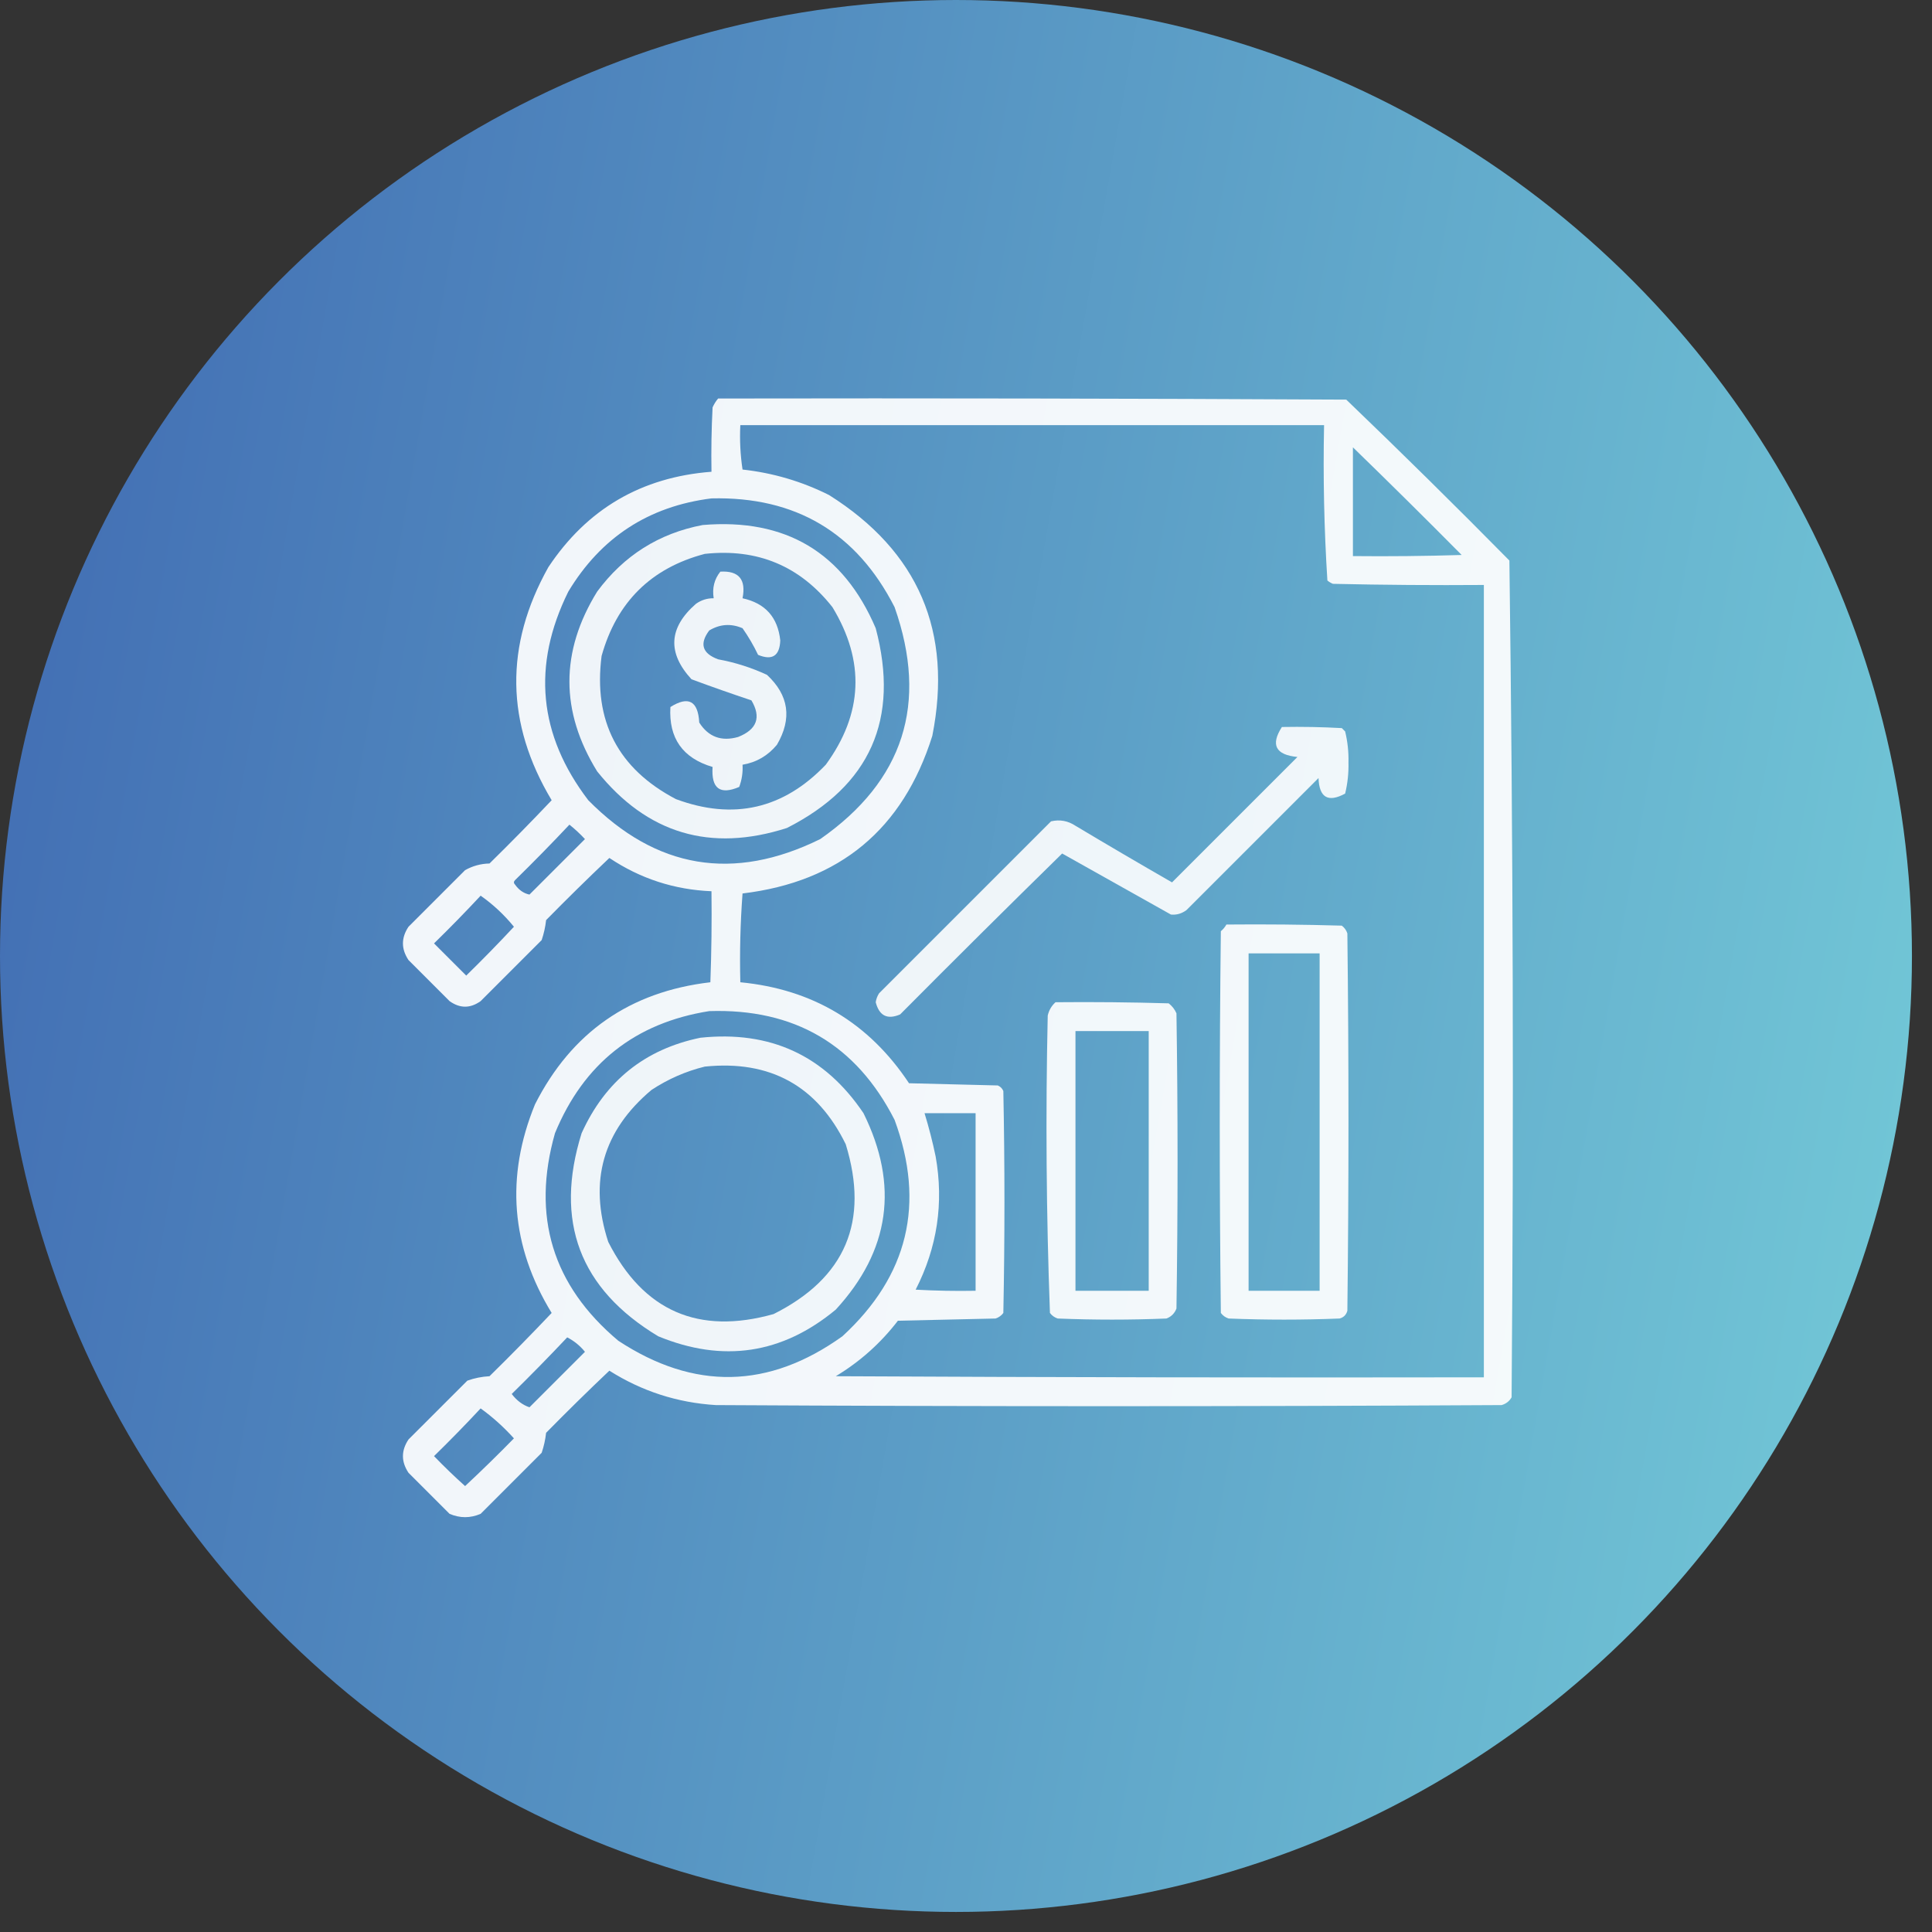
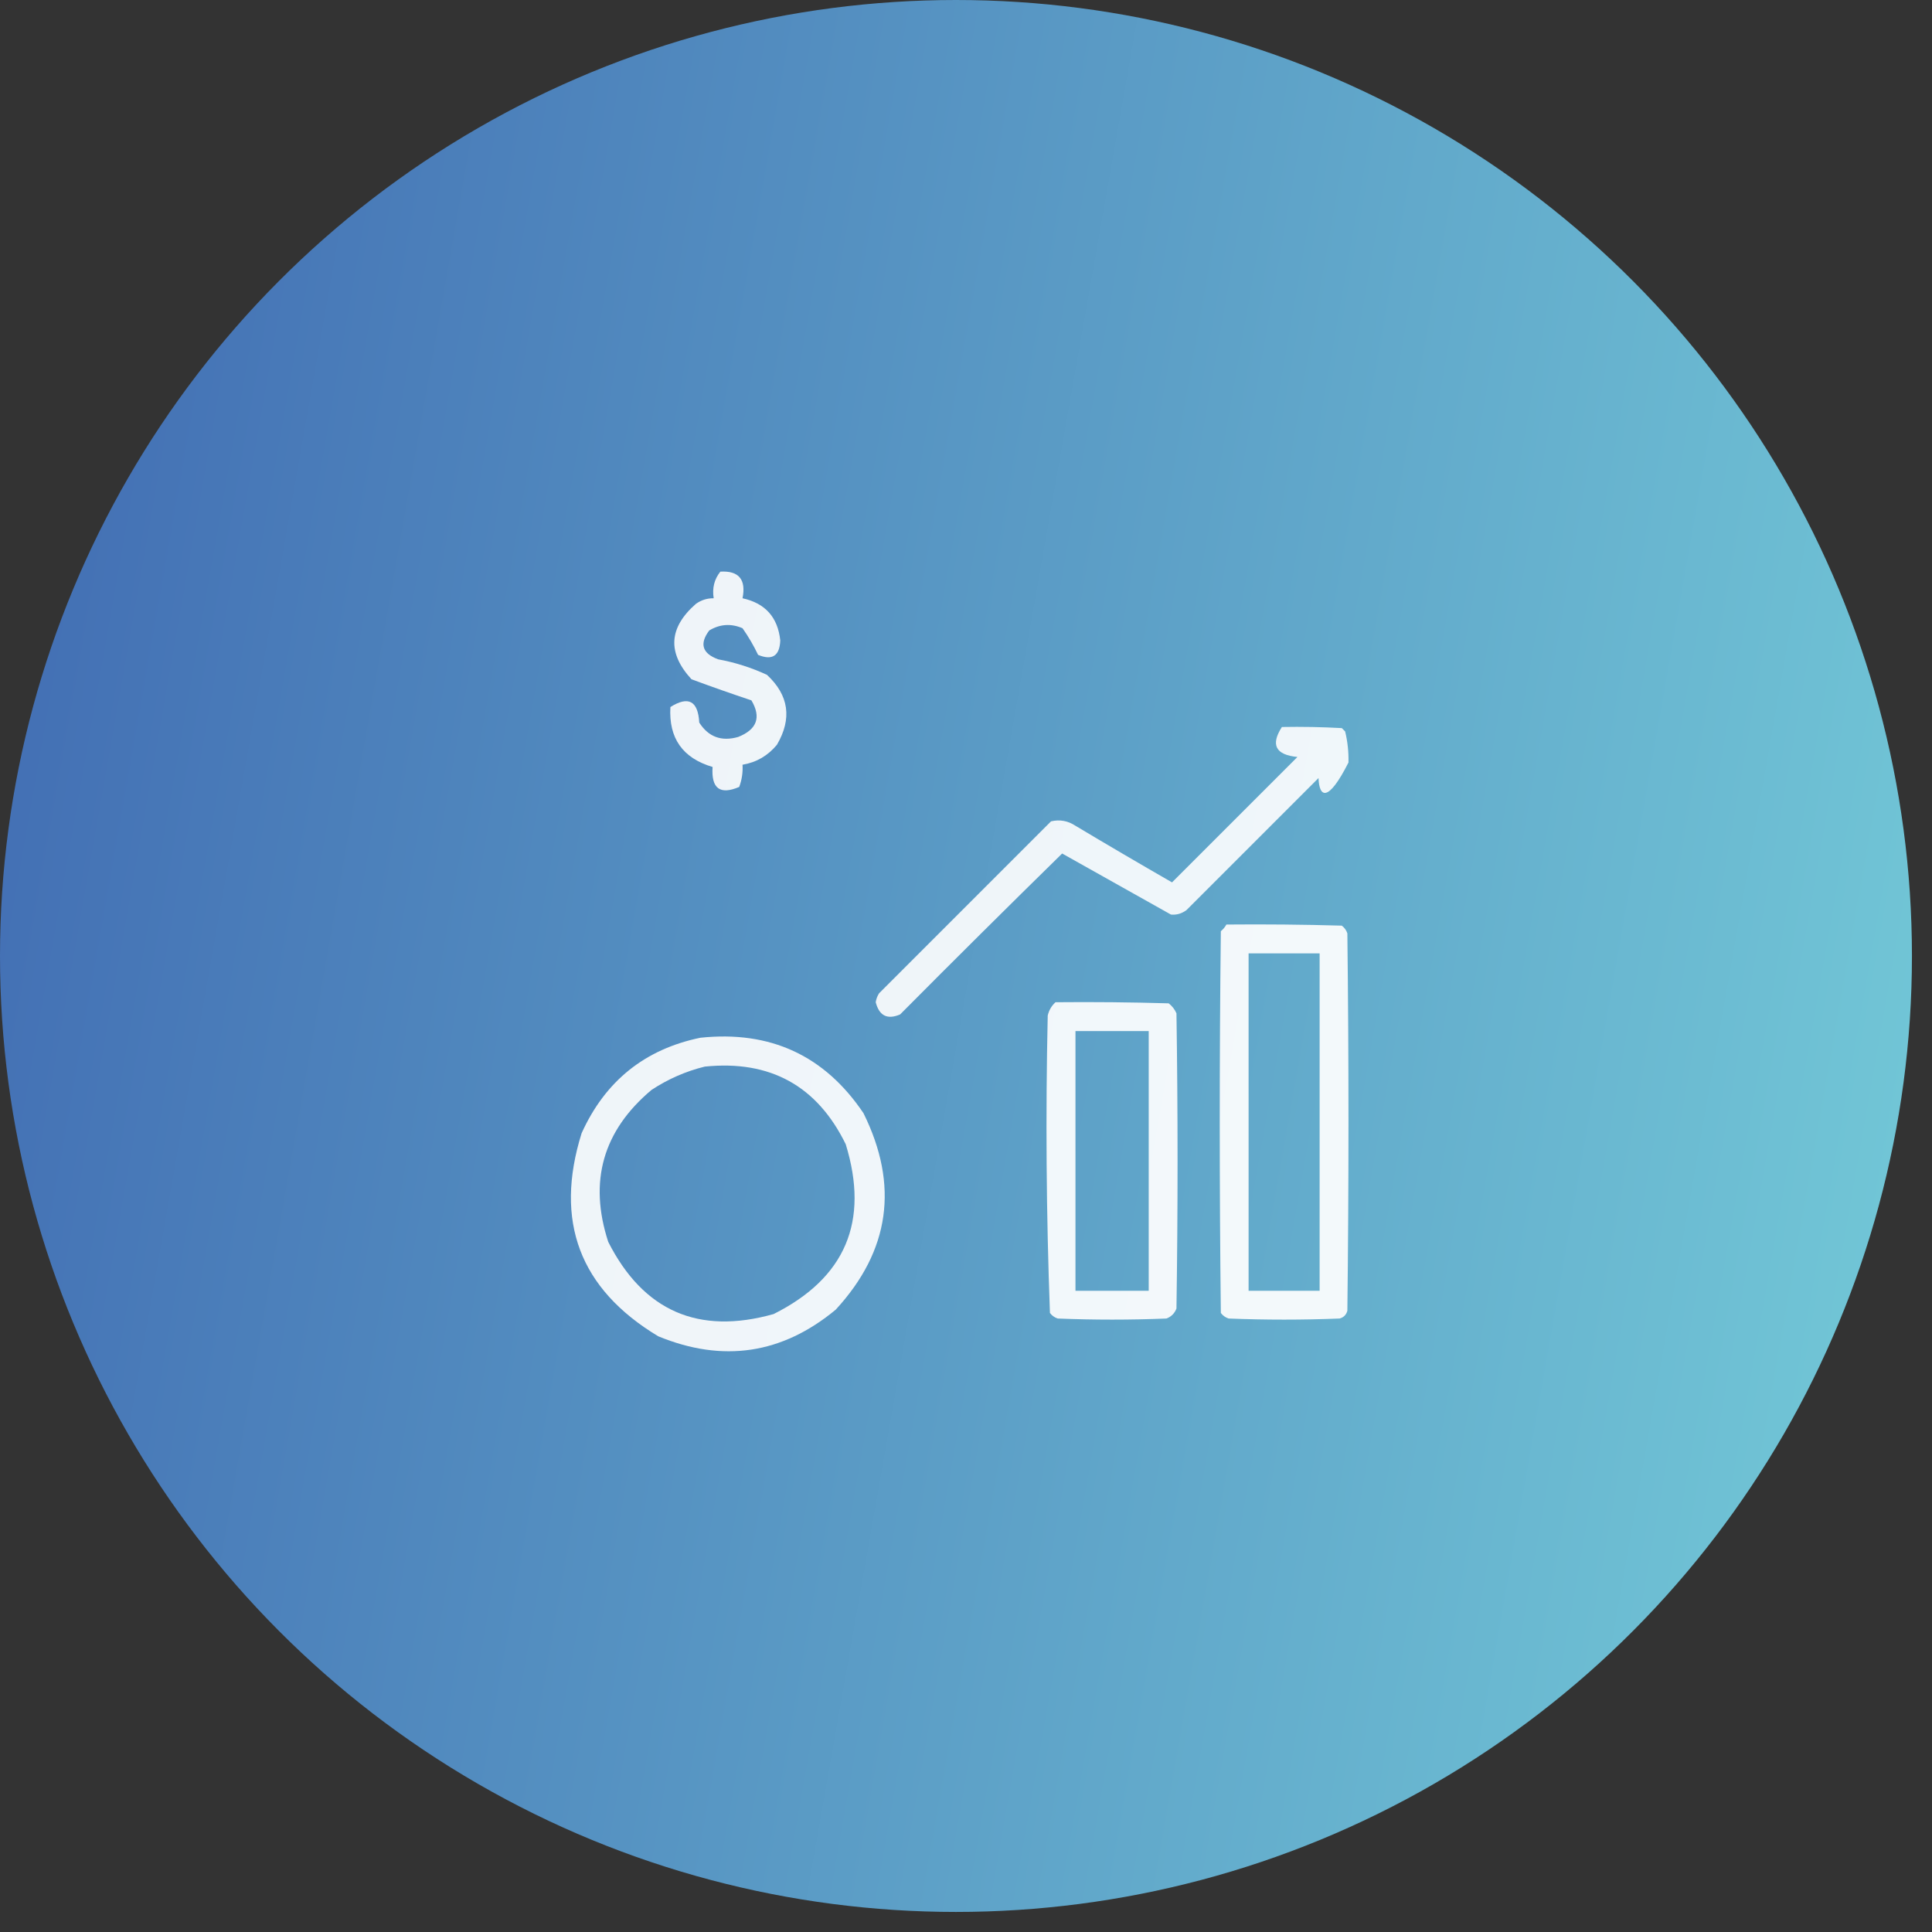
<svg xmlns="http://www.w3.org/2000/svg" width="89" height="89" viewBox="0 0 89 89" fill="none">
  <rect x="0" y="0" width="89" height="89" fill="#333333" stroke="none" />
  <circle cx="44.038" cy="44.038" r="44.038" fill="url(#paint0_linear_2286_1369)" />
-   <path opacity="0.924" fill-rule="evenodd" clip-rule="evenodd" d="M33.081 18.358C42.727 18.341 52.372 18.358 62.017 18.409C64.553 20.843 67.058 23.314 69.532 25.822C69.702 38.663 69.736 51.511 69.634 64.369C69.531 64.549 69.378 64.668 69.174 64.727C57.109 64.795 45.044 64.795 32.979 64.727C31.205 64.618 29.569 64.09 28.071 63.142C27.084 64.077 26.113 65.032 25.157 66.004C25.122 66.319 25.054 66.626 24.953 66.925C24.016 67.862 23.078 68.799 22.141 69.737C21.664 69.941 21.187 69.941 20.71 69.737C20.079 69.106 19.449 68.475 18.818 67.845C18.477 67.334 18.477 66.823 18.818 66.311C19.721 65.408 20.625 64.505 21.528 63.602C21.856 63.484 22.197 63.416 22.55 63.397C23.523 62.442 24.477 61.47 25.413 60.483C23.537 57.412 23.281 54.209 24.646 50.872C26.328 47.556 29.02 45.682 32.724 45.249C32.775 43.852 32.792 42.454 32.775 41.056C31.063 40.986 29.495 40.475 28.071 39.523C27.084 40.459 26.113 41.413 25.157 42.386C25.122 42.7 25.054 43.007 24.953 43.306C24.016 44.243 23.078 45.18 22.141 46.118C21.664 46.459 21.187 46.459 20.71 46.118C20.079 45.487 19.449 44.857 18.818 44.226C18.477 43.715 18.477 43.204 18.818 42.692C19.687 41.823 20.556 40.954 21.425 40.085C21.773 39.889 22.148 39.787 22.55 39.778C23.523 38.823 24.477 37.851 25.413 36.864C23.291 33.319 23.24 29.74 25.26 26.129C27.042 23.446 29.547 21.98 32.775 21.732C32.758 20.743 32.775 19.755 32.826 18.767C32.894 18.615 32.979 18.479 33.081 18.358ZM34.104 19.585C43.068 19.585 52.031 19.585 60.995 19.585C60.946 21.98 60.997 24.366 61.148 26.742C61.225 26.806 61.31 26.857 61.404 26.895C63.721 26.947 66.038 26.964 68.356 26.947C68.356 39.114 68.356 51.281 68.356 63.448C58.404 63.465 48.452 63.448 38.501 63.397C39.612 62.729 40.567 61.877 41.363 60.841C42.863 60.807 44.363 60.773 45.862 60.739C46.008 60.691 46.128 60.606 46.22 60.483C46.288 57.075 46.288 53.667 46.22 50.259C46.169 50.139 46.084 50.054 45.965 50.003C44.601 49.969 43.238 49.935 41.875 49.901C40.03 47.12 37.44 45.57 34.104 45.249C34.07 43.884 34.104 42.52 34.206 41.159C38.681 40.62 41.595 38.201 42.948 33.899C43.897 29.1 42.312 25.403 38.194 22.806C36.935 22.175 35.605 21.784 34.206 21.63C34.104 20.951 34.07 20.27 34.104 19.585ZM62.324 20.607C64.007 22.24 65.677 23.893 67.334 25.566C65.664 25.617 63.994 25.634 62.324 25.617C62.324 23.947 62.324 22.277 62.324 20.607ZM32.775 22.959C36.649 22.867 39.461 24.537 41.21 27.969C42.772 32.408 41.63 35.969 37.785 38.654C33.785 40.624 30.224 40.028 27.1 36.864C24.805 33.857 24.498 30.654 26.18 27.253C27.686 24.754 29.884 23.323 32.775 22.959ZM26.231 37.989C26.483 38.19 26.721 38.411 26.947 38.654C26.095 39.506 25.243 40.358 24.39 41.21C24.125 41.154 23.904 41.001 23.726 40.75C23.658 40.682 23.658 40.614 23.726 40.545C24.582 39.707 25.417 38.855 26.231 37.989ZM22.141 41.261C22.712 41.661 23.224 42.139 23.675 42.692C22.961 43.458 22.228 44.208 21.477 44.942C20.982 44.448 20.488 43.953 19.994 43.459C20.73 42.74 21.446 42.007 22.141 41.261ZM32.672 46.578C36.598 46.452 39.444 48.122 41.21 51.588C42.634 55.45 41.834 58.773 38.807 61.557C35.414 63.989 31.972 64.058 28.48 61.761C25.451 59.215 24.479 56.028 25.566 52.201C26.89 48.993 29.259 47.119 32.672 46.578ZM42.59 51.281C43.374 51.281 44.158 51.281 44.942 51.281C44.942 54.008 44.942 56.734 44.942 59.461C44.021 59.478 43.101 59.461 42.181 59.41C43.176 57.464 43.483 55.419 43.102 53.275C42.962 52.601 42.791 51.936 42.59 51.281ZM26.129 61.608C26.442 61.767 26.715 61.988 26.947 62.273C26.095 63.125 25.243 63.977 24.39 64.829C24.073 64.72 23.8 64.515 23.573 64.215C24.445 63.36 25.297 62.49 26.129 61.608ZM22.141 64.88C22.694 65.279 23.205 65.739 23.675 66.26C22.941 67.011 22.191 67.744 21.425 68.458C20.933 68.017 20.456 67.557 19.994 67.078C20.73 66.359 21.446 65.626 22.141 64.88Z" fill="white" />
-   <path opacity="0.908" fill-rule="evenodd" clip-rule="evenodd" d="M32.366 24.186C36.19 23.864 38.849 25.449 40.341 28.94C41.451 33.127 40.087 36.194 36.251 38.142C32.726 39.273 29.812 38.404 27.509 35.535C25.805 32.775 25.805 30.014 27.509 27.253C28.736 25.593 30.355 24.57 32.366 24.186ZM32.468 25.515C29.993 26.167 28.408 27.735 27.713 30.218C27.328 33.215 28.47 35.413 31.139 36.813C33.791 37.796 36.091 37.268 38.04 35.228C39.756 32.879 39.858 30.459 38.347 27.969C36.85 26.071 34.891 25.253 32.468 25.515Z" fill="white" />
  <path opacity="0.903" fill-rule="evenodd" clip-rule="evenodd" d="M33.184 26.333C34.036 26.285 34.377 26.694 34.206 27.56C35.252 27.788 35.831 28.435 35.944 29.503C35.916 30.215 35.575 30.437 34.922 30.167C34.72 29.742 34.481 29.333 34.206 28.94C33.676 28.713 33.165 28.747 32.672 29.043C32.212 29.657 32.348 30.101 33.081 30.372C33.864 30.516 34.614 30.755 35.331 31.087C36.342 32.028 36.495 33.102 35.791 34.308C35.372 34.814 34.844 35.121 34.206 35.228C34.227 35.58 34.175 35.921 34.053 36.251C33.168 36.63 32.759 36.324 32.826 35.331C31.447 34.924 30.799 34.004 30.883 32.57C31.713 32.048 32.156 32.286 32.212 33.286C32.634 33.947 33.231 34.169 34.002 33.95C34.872 33.606 35.076 33.043 34.615 32.263C33.694 31.956 32.774 31.632 31.855 31.292C30.734 30.074 30.802 28.915 32.059 27.816C32.305 27.641 32.578 27.556 32.877 27.56C32.802 27.093 32.904 26.683 33.184 26.333Z" fill="white" />
-   <path opacity="0.9" fill-rule="evenodd" clip-rule="evenodd" d="M59.052 33.49C59.973 33.473 60.893 33.49 61.812 33.541C61.864 33.593 61.915 33.644 61.966 33.695C62.079 34.161 62.13 34.638 62.119 35.126C62.13 35.615 62.079 36.092 61.966 36.558C61.18 36.982 60.771 36.744 60.739 35.842C58.711 37.87 56.683 39.898 54.655 41.926C54.435 42.088 54.197 42.156 53.94 42.13C52.27 41.193 50.599 40.256 48.929 39.318C46.426 41.771 43.938 44.242 41.465 46.731C40.877 46.983 40.503 46.795 40.341 46.169C40.363 46.022 40.414 45.886 40.494 45.76C43.136 43.118 45.777 40.477 48.418 37.836C48.822 37.742 49.197 37.811 49.543 38.04C51.017 38.922 52.5 39.791 53.991 40.648C55.916 38.722 57.842 36.796 59.768 34.871C58.761 34.773 58.523 34.313 59.052 33.49Z" fill="white" />
+   <path opacity="0.9" fill-rule="evenodd" clip-rule="evenodd" d="M59.052 33.49C59.973 33.473 60.893 33.49 61.812 33.541C61.864 33.593 61.915 33.644 61.966 33.695C62.079 34.161 62.13 34.638 62.119 35.126C61.18 36.982 60.771 36.744 60.739 35.842C58.711 37.87 56.683 39.898 54.655 41.926C54.435 42.088 54.197 42.156 53.94 42.13C52.27 41.193 50.599 40.256 48.929 39.318C46.426 41.771 43.938 44.242 41.465 46.731C40.877 46.983 40.503 46.795 40.341 46.169C40.363 46.022 40.414 45.886 40.494 45.76C43.136 43.118 45.777 40.477 48.418 37.836C48.822 37.742 49.197 37.811 49.543 38.04C51.017 38.922 52.5 39.791 53.991 40.648C55.916 38.722 57.842 36.796 59.768 34.871C58.761 34.773 58.523 34.313 59.052 33.49Z" fill="white" />
  <path opacity="0.923" fill-rule="evenodd" clip-rule="evenodd" d="M56.496 42.59C58.268 42.573 60.041 42.59 61.812 42.641C61.935 42.734 62.021 42.853 62.068 42.999C62.136 48.793 62.136 54.587 62.068 60.381C62.017 60.568 61.898 60.688 61.71 60.739C60.006 60.807 58.302 60.807 56.598 60.739C56.452 60.691 56.332 60.606 56.24 60.483C56.172 54.621 56.172 48.759 56.24 42.897C56.347 42.808 56.432 42.705 56.496 42.59ZM57.518 43.919C57.518 49.1 57.518 54.28 57.518 59.461C58.609 59.461 59.699 59.461 60.79 59.461C60.79 54.28 60.79 49.1 60.79 43.919C59.699 43.919 58.609 43.919 57.518 43.919Z" fill="white" />
  <path opacity="0.921" fill-rule="evenodd" clip-rule="evenodd" d="M48.623 46.169C50.361 46.152 52.099 46.169 53.837 46.22C53.996 46.344 54.115 46.497 54.195 46.68C54.263 51.213 54.263 55.746 54.195 60.279C54.11 60.5 53.957 60.654 53.735 60.739C52.065 60.807 50.395 60.807 48.725 60.739C48.579 60.691 48.459 60.606 48.367 60.483C48.198 55.922 48.164 51.355 48.265 46.782C48.322 46.538 48.442 46.334 48.623 46.169ZM49.543 47.498C49.543 51.486 49.543 55.473 49.543 59.461C50.668 59.461 51.792 59.461 52.917 59.461C52.917 55.473 52.917 51.486 52.917 47.498C51.792 47.498 50.668 47.498 49.543 47.498Z" fill="white" />
  <path opacity="0.909" fill-rule="evenodd" clip-rule="evenodd" d="M32.263 47.805C35.484 47.465 37.989 48.623 39.778 51.281C41.42 54.601 40.994 57.618 38.5 60.33C36.031 62.377 33.304 62.785 30.321 61.557C26.701 59.377 25.525 56.258 26.793 52.201C27.881 49.799 29.704 48.334 32.263 47.805ZM32.468 49.134C31.598 49.347 30.78 49.705 30.014 50.208C27.774 52.088 27.11 54.422 28.02 57.211C29.64 60.398 32.179 61.506 35.637 60.534C38.946 58.875 40.053 56.268 38.96 52.712C37.642 50.019 35.478 48.827 32.468 49.134Z" fill="white" />
  <defs>
    <linearGradient id="paint0_linear_2286_1369" x1="0" y1="0" x2="101.923" y2="17.938" gradientUnits="userSpaceOnUse">
      <stop stop-color="#406AB2" />
      <stop offset="1" stop-color="#75CDD9" />
    </linearGradient>
  </defs>
</svg>